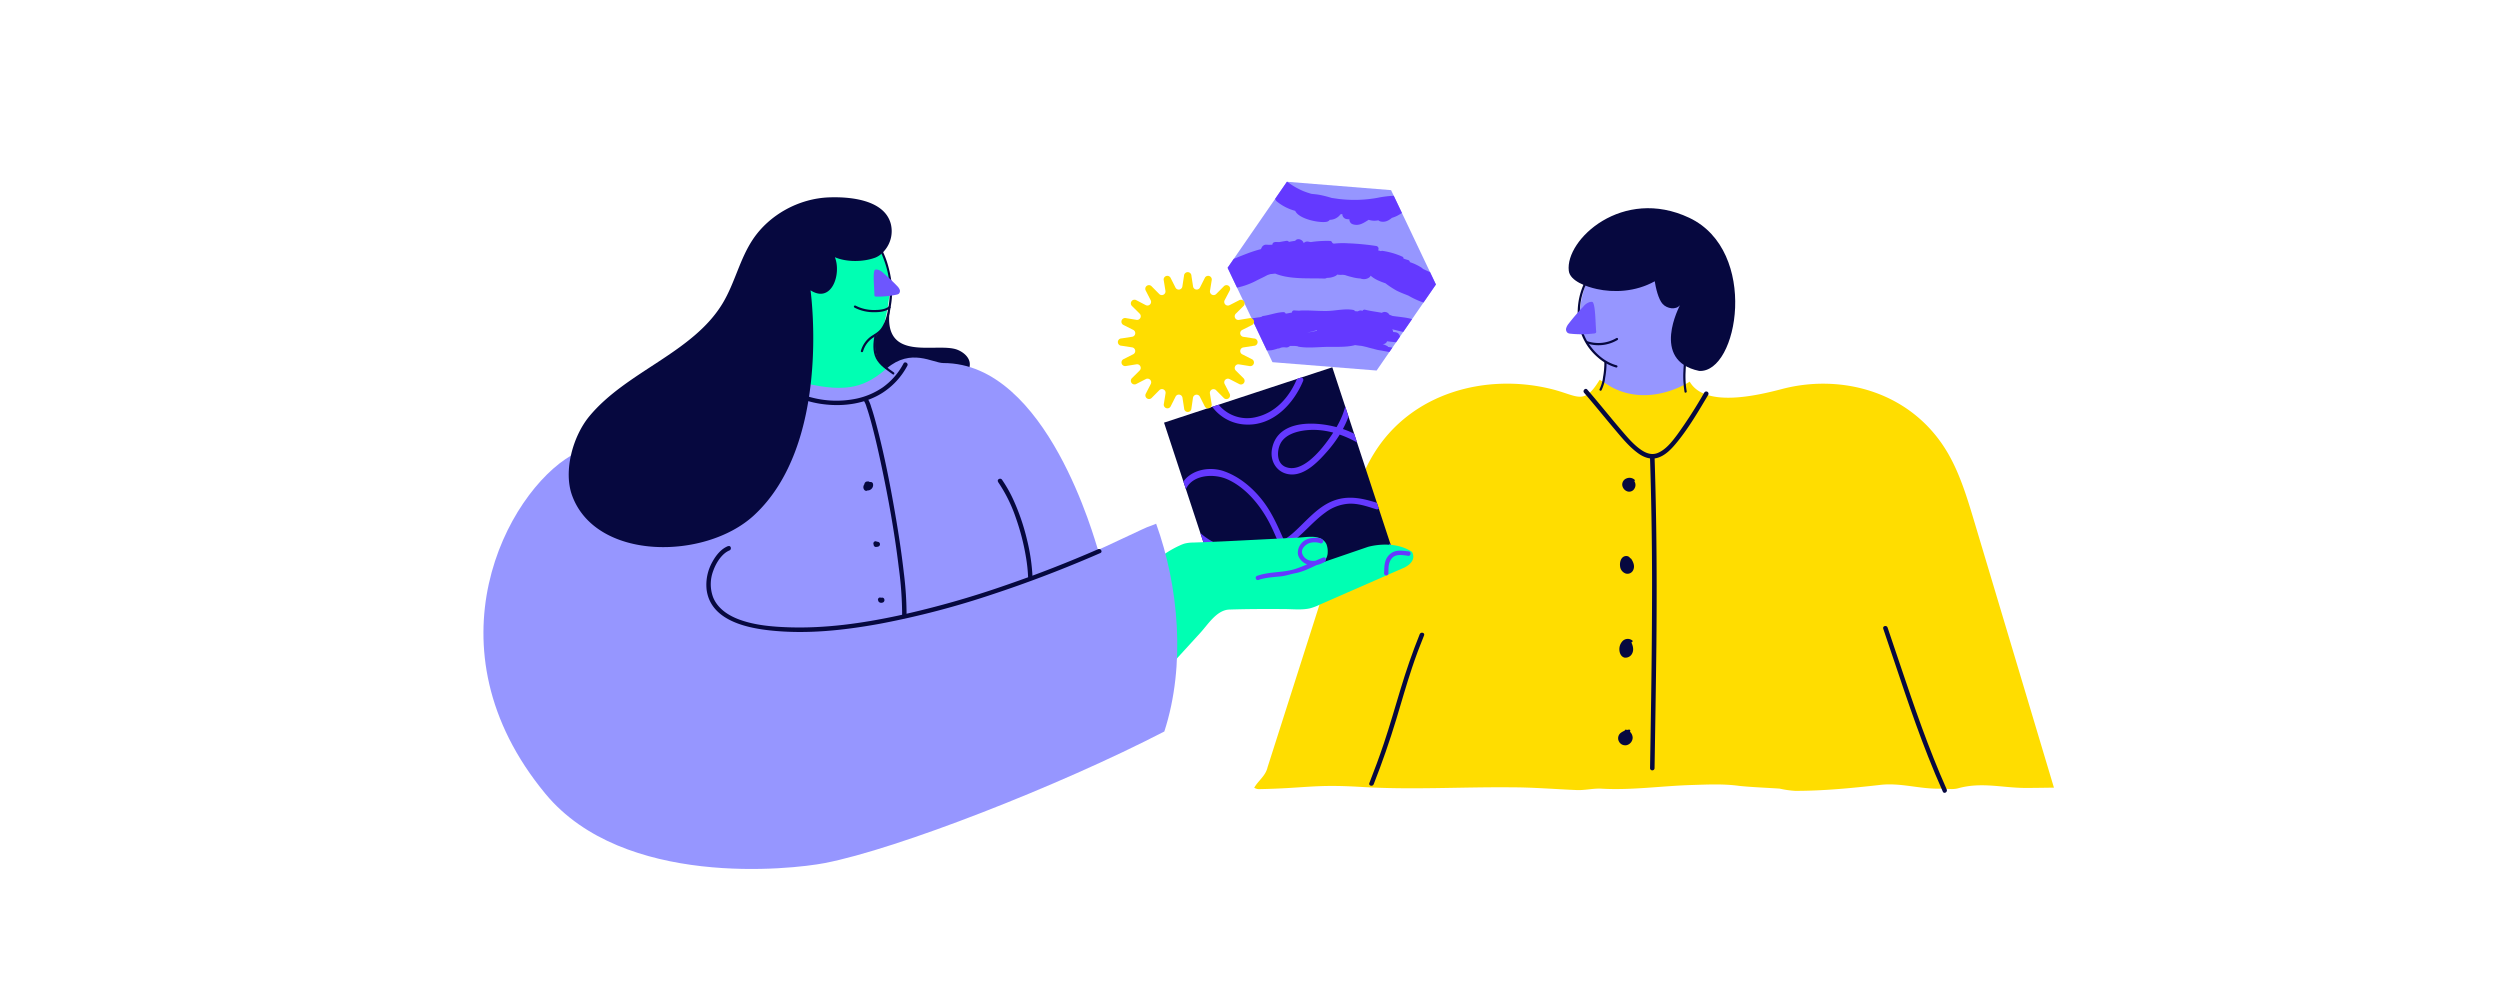
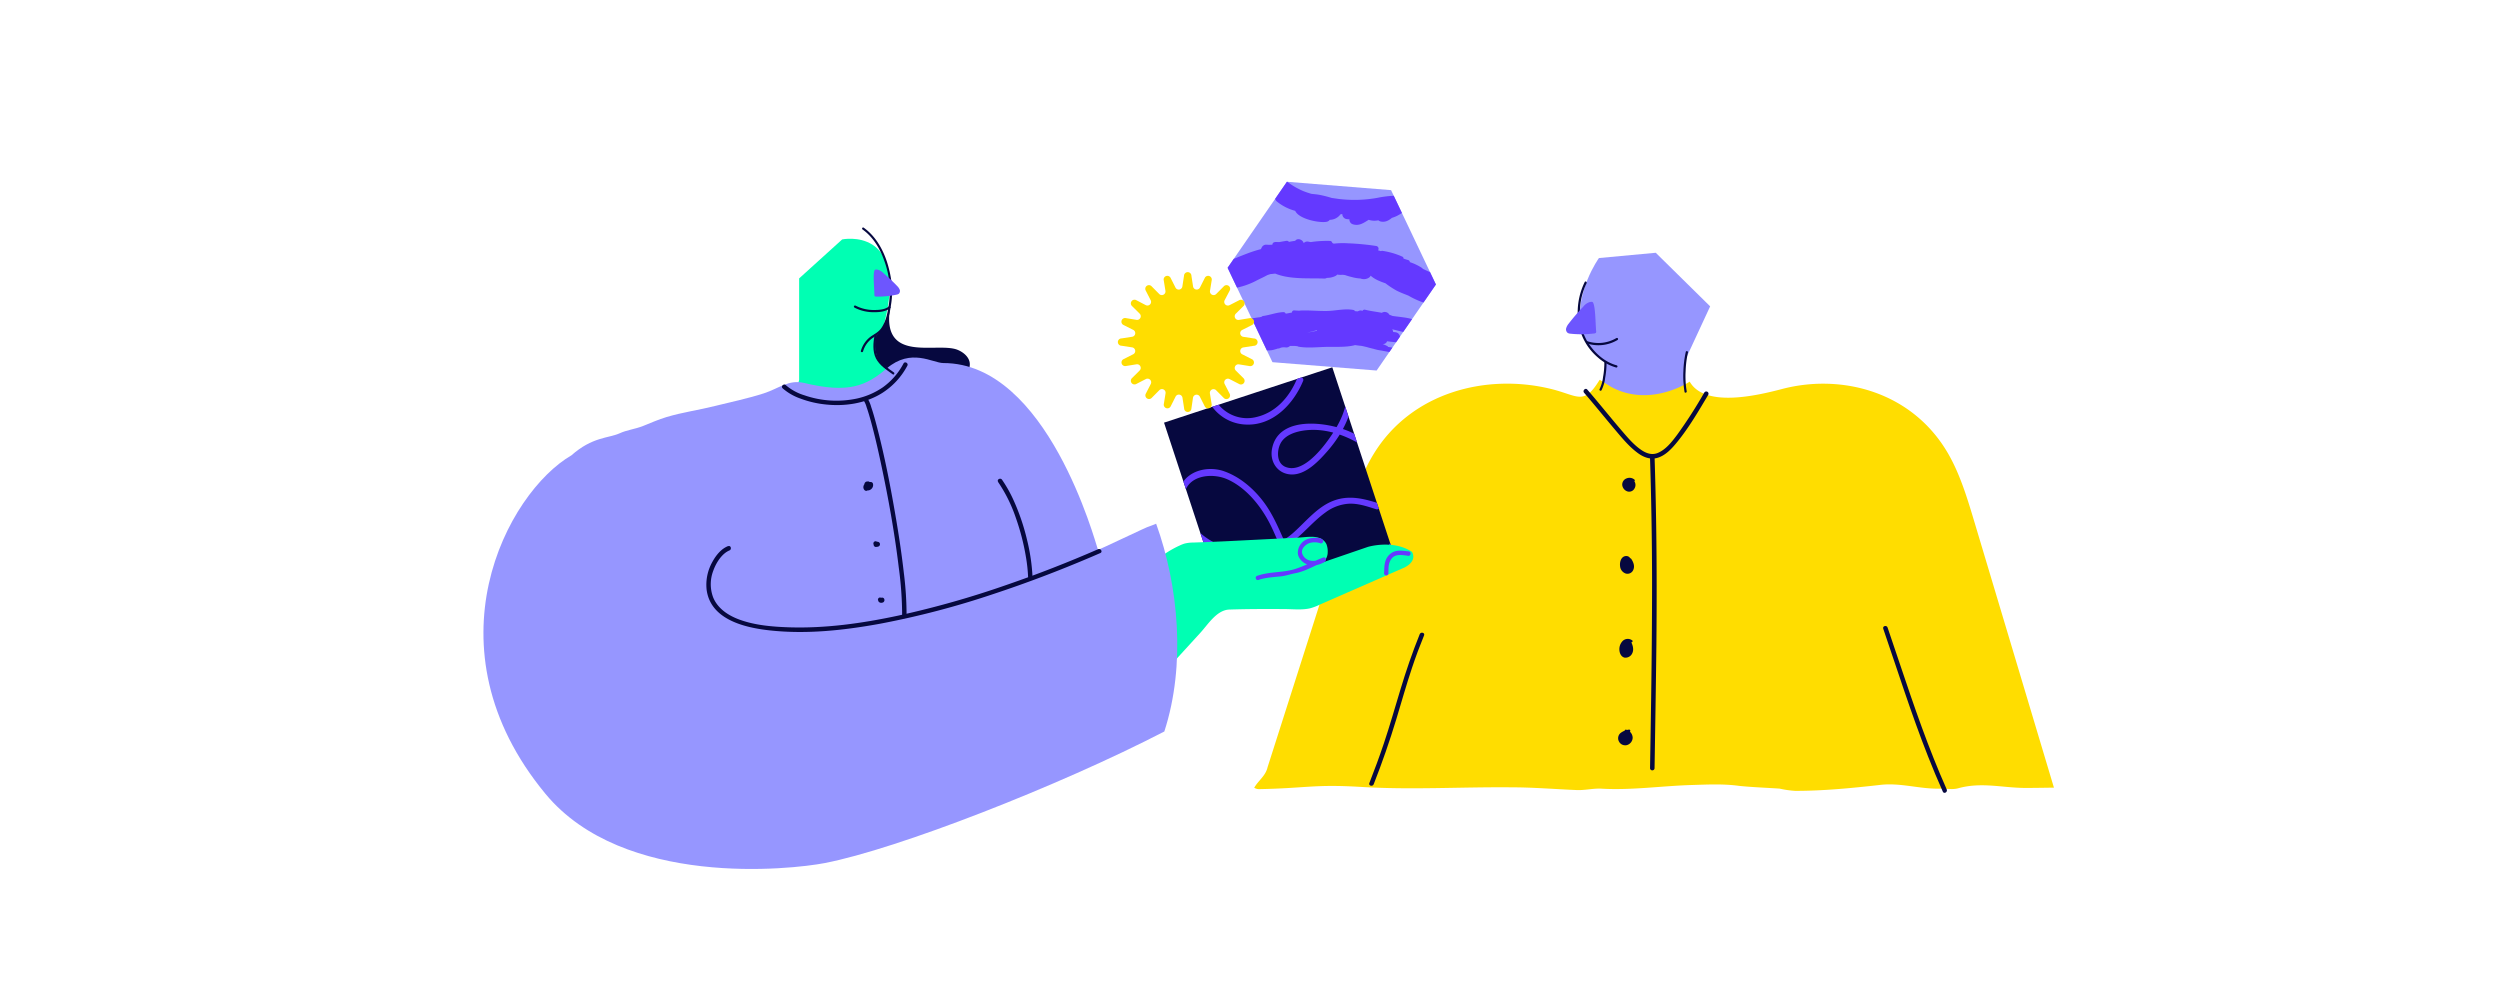
<svg xmlns="http://www.w3.org/2000/svg" id="ilustraciones" viewBox="0 0 1366 540">
  <defs>
    <style>.cls-1{fill:none;}.cls-2{fill:#00ffb3;}.cls-3{fill:#9696ff;}.cls-4{fill:#fd0;}.cls-5{fill:#06083f;}.cls-6{fill:#6d56fe;}.cls-7{clip-path:url(#clip-path);}.cls-8{fill:#6439ff;}.cls-9{clip-path:url(#clip-path-2);}</style>
    <clipPath id="clip-path">
      <polygon class="cls-1" points="695.27 197.9 670.76 146.33 703.17 99.32 760.08 103.89 784.59 155.45 752.18 202.46 695.27 197.9" />
    </clipPath>
    <clipPath id="clip-path-2">
      <rect class="cls-1" x="649.72" y="213.17" width="96.79" height="103.11" transform="translate(-47.77 231.48) rotate(-18.21)" />
    </clipPath>
  </defs>
  <path class="cls-2" d="M436.65,207.58V152.12l23.52-21.3s36.38-7.54,23.07,45.7l.89,16,9.31,13.31s.48,14.86-2.87,15.19l-37.95,3.89-18.19-8.43Z" />
  <path class="cls-3" d="M873.66,141s-13.31,18.35-10,39c0,0,2.83,11.65,13.48,17.64l-1,11.81,4.6,7,28.62,2.44,10.54-7.6.66-14,13.87-29.9-29.73-29.28Z" />
  <path class="cls-4" d="M880.33,211.4c21.46,11.64,42.92-2.87,42.92-2.87,8.2,14.33,36.61,7.67,50.55,4,33-8.61,71.57,1.78,90.9,35.74,6.42,11.27,10.35,24.34,14.21,37.25l43.36,144.86h-1.42q-6,.1-12.08.15l-2.5,0c-12.39-.1-23.59-3.3-36.22.16-3.61,1-6.84,0-10.25.24-11,.24-21.85-3.45-32.88-2-15.43,1.72-30.47,3.2-45.91,3.2a52.34,52.34,0,0,1-8.62-1.23c-7.42-.5-14.63-.74-22-1.48-8.82-1.23-17.44-.74-26.06-.49-16.44.49-32.88,2.95-49.32,2-4.61-.25-9.22,1-13.84.74-11.82-.5-23.65-1.48-35.48-1.48-27.47-.25-54.93,1.48-82.6-.25-25.06-1.48-29.52.74-54.58,1.23a5.16,5.16,0,0,1-3.21-.74c2.21-3.94,6.22-6.41,7.3-11.22l.89-2.78,41.8-130.93c4.12-12.91,8.32-26,15.16-37.25,20.63-34,61.8-44.35,97-35.74,14.87,3.64,17.85,9.35,26.6-5Z" />
  <path class="cls-5" d="M1029,343.53c8,23.32,15.41,46.83,24.47,69.75q3.84,9.74,8.1,19.31c.64,1.44,2.76.19,2.12-1.25-9.93-22.3-17.83-45.4-25.59-68.53-2.24-6.65-4.46-13.29-6.73-19.93-.51-1.49-2.89-.85-2.37.65Z" />
  <path class="cls-5" d="M775.74,346.51c-4,9.89-7.46,20-10.53,30.21-3,9.85-5.79,19.74-9.07,29.49-2.45,7.29-5.12,14.5-7.93,21.66-.58,1.47,1.8,2.11,2.37.65q6.92-17.58,12.4-35.67c2.82-9.32,5.44-18.71,8.54-27.94q3-9,6.6-17.75c.59-1.46-1.79-2.1-2.38-.65Z" />
  <path class="cls-5" d="M931.24,214.45a253.13,253.13,0,0,1-14.76,23c-2.79,3.73-6.15,8.14-10.59,10-3,1.28-6,.45-8.85-1.43-4.38-2.91-7.9-7.19-11.29-11.14-6.22-7.27-12.19-14.76-18.44-22-1-1.2-2.78.55-1.75,1.74,5.88,6.82,11.52,13.84,17.34,20.71,3.69,4.36,7.47,8.92,12.13,12.3,3,2.21,6.72,3.63,10.48,2.57,4.61-1.29,8.17-5.3,11.07-8.88,6.41-7.91,11.6-16.84,16.79-25.57a1.23,1.23,0,0,0-2.13-1.24Z" />
  <path class="cls-5" d="M901.55,249.38q1.07,33.56,1.14,67.14c0,21.47-.18,42.93-.49,64.4q-.29,19.44-.62,38.88a1.24,1.24,0,0,0,2.47,0c.36-22.5.75-45,1-67.5.2-21.43.22-42.86-.1-64.29q-.28-19.32-.9-38.63c0-1.58-2.52-1.59-2.46,0Z" />
  <path class="cls-5" d="M892.09,262.81c1.72,1.43.81,4.75-1.37,5.2a3.34,3.34,0,0,1-3.55-4.22,3.55,3.55,0,0,1,5.49-1.29" />
  <path class="cls-5" d="M891.66,263.25a2.37,2.37,0,0,1,.28.27l0,.07c0-.08,0,0,0,0a1.63,1.63,0,0,1,.11.17l.09.18c0-.08,0,0,0,.07a3,3,0,0,1,.11.43l0,.08s0-.09,0,0,0,.14,0,.2a3,3,0,0,1,0,.42s0,.18,0,.08c0,.07,0,.14,0,.21s-.07.27-.11.41a1.42,1.42,0,0,1-.12.27c-.06.13-.13.25-.2.37l-.09.13-.11.12-.29.29-.07.05-.17.11-.18.09s-.09.05,0,0l-.06,0a1.94,1.94,0,0,1-.79.11,2.61,2.61,0,0,1-1.49-.68,3.1,3.1,0,0,1-.91-1.52,2.3,2.3,0,0,1,1.3-2.59,1.76,1.76,0,0,1,.35-.15,3.62,3.62,0,0,1,.47-.13l.2,0,.21,0h.48a2.69,2.69,0,0,1,1.53.63c.58.53,1.46-.34.87-.87a4.13,4.13,0,0,0-4.21-.71,3.61,3.61,0,0,0-2.48,3.55,4.17,4.17,0,0,0,3,3.65,3.29,3.29,0,0,0,3.76-1.76,3.67,3.67,0,0,0-.6-4.42.62.62,0,0,0-.87,0,.62.62,0,0,0,0,.87Z" />
  <path class="cls-5" d="M890.73,305.69a7,7,0,0,1,1.48,3.8,3.43,3.43,0,0,1-2,3.31,3.25,3.25,0,0,1-3.57-1.29,5.41,5.41,0,0,1-.79-3.9,4,4,0,0,1,1.49-2.84,2,2,0,0,1,2.86.56" />
  <path class="cls-5" d="M890.2,306a5.84,5.84,0,0,1,1.36,4.06,2.47,2.47,0,0,1-2.27,2.27,3,3,0,0,1-2.7-2.27,5.31,5.31,0,0,1,.34-3.95,1.91,1.91,0,0,1,1.4-1.07,1.24,1.24,0,0,1,1.32.6c.36.71,1.42.08,1.06-.62-.76-1.49-2.84-1.52-4-.55-1.37,1.13-1.71,3.25-1.5,4.92a4.62,4.62,0,0,0,3.13,4,3.44,3.44,0,0,0,4.12-2.08c.88-2.06,0-4.24-1.19-6-.45-.64-1.51,0-1.06.62Z" />
  <path class="cls-5" d="M890.29,350.11c.89,1.74,1.7,3.69,1.32,5.62s-2.49,3.6-4.29,2.82c-1.44-.63-2-2.45-1.89-4a5.58,5.58,0,0,1,1.81-4,3.3,3.3,0,0,1,4.16-.15" />
  <path class="cls-5" d="M889.76,350.42c.77,1.53,1.59,3.31,1.27,5.07a3.22,3.22,0,0,1-2.52,2.63c-1.39.17-2.16-1.14-2.39-2.32a5.59,5.59,0,0,1,.87-4.15c.84-1.19,2.73-1.91,4-.86.6.5,1.48-.37.87-.87a4,4,0,0,0-5.14.22,6.4,6.4,0,0,0-1.87,5.19c.13,1.7,1,3.58,2.81,4a4.07,4.07,0,0,0,4.25-2.48c1.06-2.31,0-4.91-1.07-7-.36-.7-1.42-.08-1.06.63Z" />
  <path class="cls-5" d="M888.32,399.29a4,4,0,0,1,3.14,4.1,3.64,3.64,0,0,1-3.89,3.23,3.36,3.36,0,0,1-2.7-4.15c.68-2.08,3.19-2.8,5.33-3.21" />
  <path class="cls-5" d="M888.15,399.88a3.47,3.47,0,0,1,2.67,2.74,3,3,0,0,1-1.87,3.21,2.55,2.55,0,0,1-3.19-1.14,2.5,2.5,0,0,1,.48-3.22,8.29,8.29,0,0,1,4.13-1.62c.78-.15.45-1.34-.33-1.19a9.47,9.47,0,0,0-4.63,1.91,3.74,3.74,0,0,0-.79,4.62,3.83,3.83,0,0,0,4.34,1.93,4.34,4.34,0,0,0,3.13-4.05,4.67,4.67,0,0,0-3.61-4.38c-.77-.16-1.1,1-.33,1.19Z" />
  <path class="cls-5" d="M921.11,192.32a56.26,56.26,0,0,0-1.31,10.51,50.93,50.93,0,0,0,.63,11.3c.14.78,1.33.45,1.19-.33a49.12,49.12,0,0,1-.59-11,54.41,54.41,0,0,1,1.27-10.18c.18-.77-1-1.1-1.19-.33Z" />
  <path class="cls-5" d="M865.87,154.14A37.78,37.78,0,0,0,862.76,178a30.9,30.9,0,0,0,10.17,17.18,25.54,25.54,0,0,0,10.13,5.63.62.62,0,0,0,.33-1.19c-6.36-1.7-11.7-6.42-15.29-11.81-3.93-5.89-5.28-13.06-4.73-20.07a36.29,36.29,0,0,1,3.56-13c.34-.71-.72-1.34-1.06-.62Z" />
  <path class="cls-5" d="M883.19,184.72a19.24,19.24,0,0,1-15.74,1.76c-.75-.25-1.07.93-.32,1.19a20.44,20.44,0,0,0,16.68-1.89.61.61,0,0,0-.62-1.06Z" />
  <path class="cls-6" d="M872.14,180.94a1.3,1.3,0,0,1-.11.85,1.27,1.27,0,0,1-.94.41,56.31,56.31,0,0,1-13,.13,3.46,3.46,0,0,1-1.46-.4,2.41,2.41,0,0,1-.88-2.55,7,7,0,0,1,1.35-2.51,116.51,116.51,0,0,1,8-9.31,7.26,7.26,0,0,1,3.44-2.48c.62-.15,1.53-.35,1.87.2C871.77,167.45,871.76,177,872.14,180.94Z" />
  <path class="cls-5" d="M876.62,197.93a43.68,43.68,0,0,1-.71,8.06,20.42,20.42,0,0,1-1.89,6.6.61.61,0,0,0,1.06.62,21.46,21.46,0,0,0,2-6.89,46.41,46.41,0,0,0,.75-8.39.62.62,0,0,0-1.23,0Z" />
-   <path class="cls-5" d="M928.41,202.67C949.77,204,961.28,137.09,923,119c-36.38-17.17-67.9,11.92-65.81,29,.68,5.56,9.63,8.67,15.31,9.92,9.06,2,21,1.7,31.65-4.23.52,3.44,1.94,9.81,4.34,12.41s7.22,3.38,9.45.65C918,166.82,901.49,197,928.41,202.67Z" />
  <path class="cls-5" d="M523.12,191.11c-11.2-4.42-41.41,7.72-36.84-22.61,0,0-3.18,11.92-7.38,14.59a18.88,18.88,0,0,0,1.57,14.48c5,6.33,7.4,6.8,9.44,6.8,4.76,9.52-2.48,8.81-10.92,12.6a20.58,20.58,0,0,0,11.58,4,37.85,37.85,0,0,0,14.68-2.74,71.56,71.56,0,0,0,18.82-10.36c2.86-2.19,5.78-5,5.84-8.66C530,195.45,526.63,192.5,523.12,191.11Z" />
  <polygon class="cls-3" points="695.27 197.9 670.76 146.33 703.17 99.32 760.08 103.89 784.59 155.45 752.18 202.46 695.27 197.9" />
  <g class="cls-7">
    <path class="cls-8" d="M817.57,172a1.66,1.66,0,0,0-.48-.48c-.26-.33-.54-.65-.83-1a33.71,33.71,0,0,0-4.6-3.91c-3.13-2.42-6.44-4.63-9.79-6.73a161.17,161.17,0,0,0-18.12-9.42,1.37,1.37,0,0,0-1-1.25c-1.82-.66-3.59-1.5-5.35-2.33a1.31,1.31,0,0,0-.47-.5,27.56,27.56,0,0,0-6.57-3.14,1.33,1.33,0,0,0-.95-1.15c-.85-.23-1.68-.5-2.52-.78a1.08,1.08,0,0,0-.69-1.1l-.34-.15h0a41.74,41.74,0,0,0-10.49-3,1.21,1.21,0,0,0-.81.17q-.68-.19-1.35-.42a1.26,1.26,0,0,0-.28,0,1.5,1.5,0,0,0-1-2.41,135.67,135.67,0,0,0-15.59-1.47,41.79,41.79,0,0,0-7.6.21,2.78,2.78,0,0,0-.76-.35,1.33,1.33,0,0,0-1.32-1.15,60.08,60.08,0,0,0-10.45.63c-.42-.06-.83-.13-1.24-.22a2.66,2.66,0,0,0-2.62.77c-.61-1.94-3.34-3-4.67-1.23-1.14.15-2.27.35-3.4.57a1.46,1.46,0,0,0-1.38-.56c-1.22.18-2.42.42-3.63.62-1,.17-2.13-.18-3.09.16a1.34,1.34,0,0,0-.94,1.31,22.29,22.29,0,0,1-3.37,0,2.67,2.67,0,0,0-2.36,1.33l-.35.67c-.07.15-.12.28-.17.42a73.84,73.84,0,0,0-7.35,2.35c-7.24,2.76-14.37,5.88-21.34,9.29-4.42,2.16-10.69,3.63-12.46,8.78-.89,2.58,2.81,4.6,4.63,2.68a2.11,2.11,0,0,1,.25-.27,2.47,2.47,0,0,0,1.29,0c3.05-.9,6.14-1.66,9.21-2.46a3.28,3.28,0,0,0,3.43,2,34.1,34.1,0,0,0,6.91-2,3.08,3.08,0,0,0,2.44.67,41.3,41.3,0,0,0,11.13-4.15c1.79-.88,3.64-1.73,5.41-2.72l1.66-.53c.85-.06,1.71-.15,2.57-.26,8.13,3.32,18.53,2.39,26.86,2.72a2.42,2.42,0,0,0,1.39-.39,10.1,10.1,0,0,0,4.8-1.1,2.34,2.34,0,0,0,.8-.7,11.14,11.14,0,0,0,3,.11l1.3.17a35.79,35.79,0,0,0,3.59,1.05,22.14,22.14,0,0,0,4.9.83,4.92,4.92,0,0,0,4.4-.36,2.61,2.61,0,0,0,1.11-1.2c2.16,2,5.16,3.17,8.09,4.17a50.51,50.51,0,0,0,6.08,4c2.06,1.05,4.25,1.86,6.41,2.71a46.77,46.77,0,0,0,8.84,4c.34.12.68.23,1,.33a2.57,2.57,0,0,0,3.35-2.27c2.86,1.61,5.91,2.78,8.68,4.57a2.47,2.47,0,0,0,2.36.26,23.14,23.14,0,0,0,6.31,3,2.76,2.76,0,0,0,3.39-1.9,5,5,0,0,0,.12-1.9,81.26,81.26,0,0,1,7.57,5.82c2.75,2.39,6.34,7.48,9.59,2.59C822.37,173.58,819.72,171.39,817.57,172Z" />
    <path class="cls-8" d="M802.2,191.91c-2.48-4.21-8.41-5.9-12.53-8.07a79.23,79.23,0,0,0-16.49-6.38c1.06-.35,1.63-1.85.36-2.39-4-1.68-8.52-1.78-12.76-2.46-.52-.23-1.06-.44-1.61-.63a2.9,2.9,0,0,0-4.14-1.06c-3-.59-6.23-.95-9.08-1.67a1.28,1.28,0,0,0-1.49.6l-.24-.08a2.5,2.5,0,0,0-2.26.36c-.53,0-1.06-.09-1.6-.12a1.17,1.17,0,0,0-.83-.63c-4.43-.92-9.7.42-14.21.53-4.91.12-9.86-.45-14.75-.23a5.35,5.35,0,0,0-.56.07c-.93,0-1.85-.07-2.77-.14a1.15,1.15,0,0,0-1.32,1.16l-1.64.31-1.76.31a1.28,1.28,0,0,0-1.24-.84c-3.66.1-7.48,1.62-11.17,2.11a1.1,1.1,0,0,0-.7.4l-1.1.28c-1.65.22-3.31.43-4.91.77a20.22,20.22,0,0,0-3.28,1.07,1.42,1.42,0,0,0-1.15-.67c-1.62-.1-3.47.8-5.15,1.75a9.86,9.86,0,0,0-1.6.61,2.57,2.57,0,0,0-1,.82A44,44,0,0,1,667,176a91.42,91.42,0,0,1-10.15-5.53c-2.64-1.61-4.41-3.55-7.41-4.5-3.41-1.07-4.82,4.18-1.43,5.25,2.71.85,5,3.29,7.43,4.77a96.86,96.86,0,0,0,8.76,4.69,62.57,62.57,0,0,0,6.05,2.5c-3.18-.45-4.4,4.44-1.07,5.3.2.05.39.08.58.11a2,2,0,0,0,.31.13c3.08.92,5.83,1.82,9.07,1.54.53,0,1.06-.12,1.58-.21l-1,.52c-1.48.8-.39,2.73,1.06,2.5l.84-.13a1.1,1.1,0,0,0,.93-.72,29.52,29.52,0,0,1,4.86-1.75,2.61,2.61,0,0,0,.66.27l.59.16.08,0a15,15,0,0,0,6.23.43,22.48,22.48,0,0,0,3.2-.89,2.8,2.8,0,0,0,1.34-.3c.16-.08.33-.13.49-.2a6.68,6.68,0,0,1,2.36-.12,2.83,2.83,0,0,0,2.5-.81c.79,0,1.57,0,2.25,0s1.24.13,1.85.15a1.1,1.1,0,0,0,.53.26c5,.92,10.73.18,15.84.11,4.75-.07,10.05.27,14.69-.86a1,1,0,0,0,.31-.11c1.26.17,2.51.33,3.76.45,1.36.31,2.71.61,4,1,.8.21,1.6.4,2.39.59a24.57,24.57,0,0,0,4.14.91c2.73.54,5.46,1,8.3,1.45,1.74.28,2.48-2.34.71-2.62s-3.44-.51-5.15-.77a1.19,1.19,0,0,0-.53-.51,25.07,25.07,0,0,0-2.54-1.12h0a2.18,2.18,0,0,0,2.47-1.47c1.5.21,3,.36,4.5.49,3.57.32,3.47-5.13,0-5.44l-1.16-.13a3,3,0,0,0-.52-1.46l.85.19c6.34,1.58,12.77,3,18.91,5.21,3.22,1.17,6.13,3,9.16,4.59,1.88.95,5.12,2,6.94,3.61a2.44,2.44,0,0,0,2.68,2.5l.66,0A2.73,2.73,0,0,0,802.2,191.91Zm-88-10.1,5.41-1.4a2.87,2.87,0,0,0,0,.31C717.82,181.1,716,181.45,714.18,181.81Z" />
    <path class="cls-8" d="M770.92,105.3c-2.74.39-5.41,1-8.08,1.66L761,107a56.62,56.62,0,0,0-8.3,1.08,70.55,70.55,0,0,1-21.26.62l-3.83-.55a59.52,59.52,0,0,0-6.93-1.74c-1.4-.23-2.76-.34-4.12-.49-1.39-.41-2.79-.86-4.19-1.41a39.41,39.41,0,0,1-13.88-9.64c-1.9-2-4.67-.18-4.72,1.92a3.12,3.12,0,0,0-1.54,1.75c-1.24,3.79,2,6.38,4.92,8.11a2.52,2.52,0,0,0,.35,3.3,26.52,26.52,0,0,0,10.2,5.25c2.08,4.7,14,6.86,17.47,5.91a2.79,2.79,0,0,0,1.41-1,7.29,7.29,0,0,0,5.85-3l1-.17a2.81,2.81,0,0,0,2.06,2.71,6.7,6.7,0,0,0,1.84.14,2.68,2.68,0,0,0,2,2.8c3.46,1,5.87-.89,8.55-2.5a1.19,1.19,0,0,0,.26.11,10.23,10.23,0,0,0,5,.17,2.57,2.57,0,0,0,1.16.63c2.5.6,4.45-.46,6.22-1.94.69-.23,1.38-.47,2.06-.76,1.76-.74,3.26-1.89,4.91-2.76a2.81,2.81,0,0,0,3.57-1c.26-.41.51-.83.75-1.25a2.51,2.51,0,0,0,.09-2.52c.38-.16.75-.32,1.12-.5C776.12,108.82,773.74,104.91,770.92,105.3Z" />
  </g>
  <rect class="cls-5" x="649.72" y="213.17" width="96.79" height="103.11" transform="translate(-47.77 231.48) rotate(-18.21)" />
  <g class="cls-9">
    <path class="cls-8" d="M708.6,207.16c-4.13,9.89-11.63,18.37-22.41,20.77a20.21,20.21,0,0,1-22.79-10.58c-4.23-8.28-2.52-18.41,3.16-25.5,6.1-7.6,16-11.24,25.49-11.28,17.65-.08,39.33,13.2,43.23,31.21,2.21,10.18-3.91,20.81-9.64,28.73C721.2,246.63,711.06,259,702.13,255c-4.71-2.16-4.46-8.78-2.48-12.65,2.62-5.12,9.39-6.85,14.62-7.32,9.71-.88,19.56,2.3,27.87,7.11,8.72,5,16.33,12.66,20.61,21.81,3.87,8.27,3.09,17.59,0,25.95-3,8.08-8.42,15.23-14.4,21.32-6.81,6.94-15.26,13-25.33,9.74-9-2.87-14.68-11.58-18.57-19.56-4.56-9.35-7.82-19-14.17-27.35-5.45-7.2-12.92-13.57-21.52-16.58-7.29-2.55-16.9-1.16-21.85,5.22-10,13,2.37,29.77,14,36.38,13.3,7.58,30.86,7.1,43.44-1.67,7.24-5,12.69-12.19,19.83-17.36A23.93,23.93,0,0,1,737,275.23c5-.26,10.1,1.48,14.84,3,2.14.69,3.06-2.68.93-3.36-8.4-2.67-16.42-4.48-24.86-1-8.14,3.34-14.18,10.81-20.53,16.59a38.48,38.48,0,0,1-48,3.54c-7.14-4.83-12.67-13-12.44-21.82.32-12.3,14.73-14.24,23.67-10.29,9.81,4.35,17.52,13.64,22.5,22.86,4.86,9,7.58,19,13.56,27.37,4.4,6.17,10.7,11.26,18.19,12.93,8.33,1.84,15.94-2.46,22.06-7.68,11.83-10.08,21.83-25,22-41,.2-18.27-15.39-33.25-30.95-40.31-12.41-5.63-39.8-9.42-43,9.53-1.17,7,3.3,13.35,10.49,13.66,7.94.34,15-7.24,19.75-12.62,6.2-7.06,11.42-15.82,13.4-25.08,1.76-8.26-.83-16.34-5.64-23-9.85-13.74-28.38-22.71-45.25-21.17-16.31,1.49-31.1,14.65-30,31.74a23.89,23.89,0,0,0,22.83,22.85c14.87.81,26.16-11.09,31.46-23.79.86-2.07-2.5-3-3.36-.93Z" />
  </g>
  <path class="cls-2" d="M607,323.71l14.2-10c7.52-5.3,15-11.9,23.44-15.67a19.11,19.11,0,0,1,2.5-1,19.62,19.62,0,0,1,4.9-.59c6.74-.24,13.47-.49,20.21-.83l24.66-1.24,12.55-.63c3.53-.17,7.79-1,11.21.14a6.81,6.81,0,0,1,4.07,3.37,11,11,0,0,1,.71,4.67c0,2.07-1.24,4.85-3.34,5.57l25.27-8.67s13.74-4.18,24.11,2.71c0,0,3.28,4.63-3.93,8.48l-46.06,20.17a30.58,30.58,0,0,1-5.67,2.19c-4.38,1-9.16.46-13.66.42-10.15-.08-20.29-.07-30.43.26-6.87.22-11.59,8-15.87,12.7L639,364.23l-27.72,30.43-1.53,1.68Z" />
  <path class="cls-8" d="M687.62,316.88c3.4-1.24,8.6-1.59,12.21-1.95,2.67-.27,5.14-1.18,7.78-1.69,4.39-.84,8-2.71,11.85-4.5a12.75,12.75,0,0,0,4.51-1.89.88.88,0,0,0,.24-.23l0,0a.76.76,0,0,0,.12-.19c.52-.84-.16-2.24-1.31-1.8-1.43.54-2.83,1.13-4.21,1.72-3,.45-6-.56-7.22-3.71-1-2.68,1.79-5.17,3.92-5.91a9.74,9.74,0,0,1,5.61,0,1.21,1.21,0,0,0,1.82-1.34c-.64-2.18-6.25-1.54-7.75-1.07a8,8,0,0,0-6,6.83c-.51,3.25,2.14,6.07,5,7.24-2,.86-4.08,1.7-6.22,2.41-6.74,2.24-14.47,1.43-21.07,3.84C685.46,315.11,686.18,317.4,687.62,316.88Z" />
  <path class="cls-8" d="M757.73,314.39l.09,0a1.22,1.22,0,0,0,.81-1.2c.08-2.8-.16-5.36,1.63-7.81,2.1-2.86,5.67-2.1,8.71-1.77a1.24,1.24,0,0,0,1.73-1.43l0-.09a1.16,1.16,0,0,0-.86-.8c-3.69-.35-7.28-1.2-10.34,1.48s-3.1,6.27-3.19,9.91A1.27,1.27,0,0,0,757.73,314.39Z" />
  <path class="cls-3" d="M631.72,286.16c-1.23.5-2.47,1-3.72,1.45-.15-.38-27.94,13.16-28.08,12.76-1.46-4.08-27.6-102-84.46-102-5.85,0-17.59-8.44-30.94,2.93-11.28,9.61-20.9,13.79-45.15,7.94-8.45-2-13.73,3-22,5.68-8.73,2.83-17.62,4.61-26.5,6.86s-17.87,3.46-26.65,6.09c-4.44,1.33-8.63,3.2-12.92,4.91s-8.67,2.11-12.78,4c-6,2.71-14.87,1.87-26.27,12-35.12,20.38-80.49,104.87-14.19,185,42.62,51.48,134.17,41.36,152.54,37.81,39.69-7.66,128.22-42.21,185.59-71.9C648,363.28,644,320.23,631.72,286.16Z" />
-   <path class="cls-5" d="M483.31,136.91a16.32,16.32,0,0,0,3.43-14.55c-3.45-13.13-21.91-14.93-33.61-14.52-16.62.57-32.81,9.5-41.82,23.06-7.14,10.74-9.78,23.69-16.4,34.74-16.29,27.17-52.58,37.25-72.9,61.82-9.08,11-14.21,30-9.44,43.19,12.9,35.78,72.69,35.56,99.4,10.93,41.76-38.51,31.41-119.12,30.91-122.95,11.47,7.41,17-8.81,13.3-18.09,6.37,2.79,15.67,2.66,22.18.19A12.57,12.57,0,0,0,483.31,136.91Z" />
  <path class="cls-5" d="M477.85,182.92c-.68,4.26-1.26,9,.81,13,1.94,3.75,5.82,6.24,9.15,8.63.64.46,1.24-.59.61-1.05-3.12-2.23-6.75-4.56-8.63-8-2-3.7-1.4-8.27-.77-12.24.12-.76-1-1.09-1.17-.32Z" />
  <path class="cls-5" d="M471.56,192.05a13.45,13.45,0,0,1,5.21-7.35c2.09-1.36,4.16-2.49,5.67-4.56,2.86-3.92,3.75-9.2,4.45-13.87a42,42,0,0,0,.24-12.05,62.74,62.74,0,0,0-2.5-11.16c-2.39-7.25-6.39-14.16-12.7-18.66-.64-.46-1.24.59-.61,1,5.75,4.11,9.51,10.42,11.82,17a48.71,48.71,0,0,1,2.64,23.09c-.67,4.65-1.49,10-4.34,13.93-1.42,1.95-3.43,3-5.39,4.27a14.75,14.75,0,0,0-5.66,8c-.25.74.92,1.06,1.17.33Z" />
  <path class="cls-5" d="M466.86,168.07a22.76,22.76,0,0,0,11,2.52c2.83,0,6.31-.34,8.56-2.27.59-.5-.27-1.36-.86-.85-2,1.74-5.42,1.92-8,1.91A21.44,21.44,0,0,1,467.48,167c-.69-.38-1.3.67-.62,1Z" />
  <path class="cls-5" d="M427.64,212.18a29.67,29.67,0,0,0,9.63,5.57A55.12,55.12,0,0,0,451.1,221c10.62,1.15,21.9-.55,31-6.31a39.53,39.53,0,0,0,13.67-14.86c.74-1.38-1.35-2.6-2.09-1.22a37.32,37.32,0,0,1-11.27,13,40.2,40.2,0,0,1-14.36,6.19A53.55,53.55,0,0,1,439.56,216a28.27,28.27,0,0,1-10.2-5.55c-1.14-1.06-2.86.65-1.72,1.72Z" />
  <path class="cls-6" d="M477.77,161.08a1.08,1.08,0,0,0,.17.71,1.13,1.13,0,0,0,.84.27,48.15,48.15,0,0,0,11.1-1.06,3,3,0,0,0,1.2-.46,2.07,2.07,0,0,0,.52-2.24,5.85,5.85,0,0,0-1.37-2,101.8,101.8,0,0,0-7.65-7.18,6.28,6.28,0,0,0-3.14-1.79c-.55-.07-1.33-.16-1.58.34C476.89,149.62,477.75,157.68,477.77,161.08Z" />
  <path class="cls-5" d="M397.87,298.37c-3.87,1.48-6.72,5.14-8.64,8.67A25.48,25.48,0,0,0,386.07,322c2,16.52,20.77,20.95,34.54,22.45,19.89,2.18,40.15,0,59.75-3.55a465.39,465.39,0,0,0,62.75-16.43c17.88-5.91,35.5-12.62,52.82-20,1.77-.75,3.54-1.52,5.3-2.29,1.43-.62.2-2.71-1.22-2.09q-24.36,10.64-49.52,19.33a508.68,508.68,0,0,1-59.93,17c-19.53,4.17-39.6,7-59.61,6.34-9-.31-18.44-1.09-26.95-4.22-6-2.19-11.83-6-14.33-12.12a20.52,20.52,0,0,1,.05-14.54c1.34-3.78,3.79-7.86,7-10.11a10.73,10.73,0,0,1,1.82-1c1.44-.56.82-2.9-.64-2.34Z" />
  <path class="cls-5" d="M471.77,218.62a12.24,12.24,0,0,1,1.71,3.77c.87,2.46,1.6,5,2.3,7.51,2.08,7.53,3.82,15.16,5.46,22.8,4.08,19,7.53,38.14,9.85,57.41a196.4,196.4,0,0,1,1.84,26.43,1.21,1.21,0,0,0,2.42,0,183.68,183.68,0,0,0-1.47-23.32c-1.09-9.63-2.51-19.22-4.12-28.78-3-17.79-6.42-35.6-11.06-53-.81-3-1.65-6.06-2.66-9a18.53,18.53,0,0,0-2.17-5c-.93-1.24-3,0-2.1,1.22Z" />
  <path class="cls-5" d="M545.35,263.36A81,81,0,0,1,555.07,283a125.64,125.64,0,0,1,5.56,21.7,87.23,87.23,0,0,1,1.13,10.7c.06,1.56,2.48,1.56,2.42,0a104.92,104.92,0,0,0-3-20.4,118,118,0,0,0-7.56-22.09,71.08,71.08,0,0,0-6.13-10.81c-.89-1.26-3-.05-2.1,1.23Z" />
  <path class="cls-4" d="M651,150.73l.89,5.76a2,2,0,0,0,3.78.6l2.63-5.2a2,2,0,0,1,3.78,1.23l-.93,5.75a2,2,0,0,0,3.42,1.74l4.1-4.14a2,2,0,0,1,3.22,2.34L669.17,164a2,2,0,0,0,2.72,2.71l5.18-2.66a2,2,0,0,1,2.33,3.22l-4.13,4.1a2,2,0,0,0,1.74,3.42l5.75-.94a2,2,0,0,1,1.23,3.79l-5.2,2.62a2,2,0,0,0,.6,3.79l5.76.89a2,2,0,0,1,0,4l-5.76.89a2,2,0,0,0-.6,3.78l5.2,2.63a2,2,0,0,1-1.23,3.78l-5.75-.93a2,2,0,0,0-1.74,3.41l4.13,4.11a2,2,0,0,1-2.33,3.22l-5.18-2.67a2,2,0,0,0-2.72,2.71l2.67,5.18a2,2,0,0,1-3.22,2.34l-4.1-4.13A2,2,0,0,0,661.1,215l.93,5.75a2,2,0,0,1-3.78,1.23l-2.63-5.2a2,2,0,0,0-3.78.6L651,223.1a2,2,0,0,1-4,0l-.89-5.75a2,2,0,0,0-3.79-.6l-2.62,5.2a2,2,0,0,1-3.78-1.23l.93-5.75a2,2,0,0,0-3.42-1.74l-4.1,4.13a2,2,0,0,1-3.22-2.34l2.66-5.18a2,2,0,0,0-2.71-2.71l-5.18,2.67a2,2,0,0,1-2.33-3.22l4.13-4.11a2,2,0,0,0-1.74-3.41l-5.75.93a2,2,0,0,1-1.23-3.78l5.2-2.63a2,2,0,0,0-.6-3.78l-5.76-.89a2,2,0,0,1,0-4l5.76-.89a2,2,0,0,0,.6-3.79l-5.2-2.62a2,2,0,0,1,1.23-3.79l5.75.94a2,2,0,0,0,1.74-3.42l-4.13-4.1a2,2,0,0,1,2.33-3.22L626,166.7a2,2,0,0,0,2.71-2.71l-2.66-5.18a2,2,0,0,1,3.22-2.34l4.1,4.14a2,2,0,0,0,3.42-1.74l-.93-5.75a2,2,0,0,1,3.78-1.23l2.62,5.2a2,2,0,0,0,3.79-.6l.89-5.76A2,2,0,0,1,651,150.73Z" />
  <path class="cls-5" d="M473.74,265.48l.08,0-.24-.19.09.09-.19-.25a.54.54,0,0,1,.07.13l-.12-.29a.84.84,0,0,1,.05.17l-.05-.33a.74.74,0,0,1,0,.21l0-.33a.86.86,0,0,1-.06.23l.13-.29-.09.15.18-.25a.52.52,0,0,1-.1.11l.25-.19-.11.06.29-.12-.12,0,.32,0H474l.33,0a.28.28,0,0,1-.13,0l.29.12-.12-.07.24.19a.52.52,0,0,1-.1-.11l.19.25a.65.65,0,0,1-.09-.16l.12.29a.86.86,0,0,1-.06-.23l0,.32a.54.54,0,0,1,0-.18l-.05.33a.84.84,0,0,1,.05-.17l-.12.29a.24.24,0,0,1,.06-.11l-.19.24a.24.24,0,0,1,.09-.08l-.25.19.07-.05-1.47-1.9a2.64,2.64,0,0,0-.7,1.87,3,3,0,0,0,.72,1.86,2.32,2.32,0,0,0,.94.64,1.91,1.91,0,0,0,.89,0,1.89,1.89,0,0,0,.34-.09,3.29,3.29,0,0,0,1-.6,3,3,0,0,0,.6-.72,2.85,2.85,0,0,0,.33-2.24,1.22,1.22,0,0,0-1.17-.89,5.29,5.29,0,0,0-2.71.52,2.71,2.71,0,0,0-1,1,2.75,2.75,0,0,0-.36,1.37,2.56,2.56,0,0,0,.26,1,.87.87,0,0,0,.11.18,1.9,1.9,0,0,0,.34.41,1.32,1.32,0,0,0,.86.35,1.25,1.25,0,0,0,.86-.35,1.21,1.21,0,0,0,.35-.86,1.19,1.19,0,0,0-.35-.86l-.16-.16.19.25a1.18,1.18,0,0,1-.11-.19l.12.29a1.07,1.07,0,0,1-.07-.27l0,.33a1.37,1.37,0,0,1,0-.35l0,.32a1.72,1.72,0,0,1,.1-.39l-.12.29a1.72,1.72,0,0,1,.22-.37l-.19.24a1.81,1.81,0,0,1,.24-.24l-.25.19a2.59,2.59,0,0,1,.46-.26l-.29.13a2.69,2.69,0,0,1,.74-.19l-.33,0a8.4,8.4,0,0,1,1.12-.05l-1.17-.89a1.6,1.6,0,0,1,.05.21l-.05-.32a1.41,1.41,0,0,1,0,.41l.05-.32a2.13,2.13,0,0,1-.13.43l.13-.29a2.67,2.67,0,0,1-.25.43l.19-.25a2.26,2.26,0,0,1-.34.35l.24-.19a1.9,1.9,0,0,1-.39.23l.29-.12a1.82,1.82,0,0,1-.4.11l.33-.05-.21,0,.61.16a.76.76,0,0,1-.19-.12l.24.19a1.36,1.36,0,0,1-.24-.24l.19.24a1.41,1.41,0,0,1-.21-.35l.12.29a1.69,1.69,0,0,1-.12-.44l.05.33a1.69,1.69,0,0,1,0-.45l-.05.32a1.56,1.56,0,0,1,.1-.37l-.12.29a1.52,1.52,0,0,1,.17-.3l-.19.25.06-.08a1.24,1.24,0,0,0,.36-.85,1.38,1.38,0,0,0-.26-.74,1.22,1.22,0,0,0-1.57-.31,1.63,1.63,0,0,0-.64.66,1.91,1.91,0,0,0-.22.91,2.14,2.14,0,0,0,.24.93,2,2,0,0,0,.62.67,1.7,1.7,0,0,0,.9.28,1.8,1.8,0,0,0,.91-.25,2,2,0,0,0,.88-1.58,1.88,1.88,0,0,0-.22-1,1.34,1.34,0,0,0-.28-.38,1.45,1.45,0,0,0-.4-.3,1.27,1.27,0,0,0-.93-.13,1.25,1.25,0,0,0-.73.56,1.23,1.23,0,0,0-.12.94,1.16,1.16,0,0,0,.56.72Z" />
  <path class="cls-5" d="M477.28,297.35a2,2,0,0,0,.46.85,2.31,2.31,0,0,0,.39.31,2.53,2.53,0,0,0,.44.21l.18,0a2.21,2.21,0,0,0,.51.05,1.62,1.62,0,0,0,.49-.08,2.07,2.07,0,0,0,.46-.2l.24-.19a.9.9,0,0,0,.25-.39.59.59,0,0,0,.09-.31.88.88,0,0,0,0-.48.29.29,0,0,0,0-.09,2.88,2.88,0,0,0-.13-.31s0,0,0,0a1.61,1.61,0,0,0-.53-.54l-.07,0a3.68,3.68,0,0,0-.35-.15l-.08,0-.4-.05a1.91,1.91,0,0,0-.48.05l-.17,0a1.69,1.69,0,0,0-.43.2,2.37,2.37,0,0,0-.3.23l-.06.06a1.72,1.72,0,0,0-.38.67s0,0,0,0,0,.25-.05.36v.05c0,.12,0,.25.05.37a1.37,1.37,0,0,0,.56.72.93.93,0,0,0,.45.15,1,1,0,0,0,.48,0l.29-.12a1.21,1.21,0,0,0,.44-.43l.12-.29a1.2,1.2,0,0,0,0-.65v0l0,.32v-.1l0,.33a.3.3,0,0,1,0-.1l-.12.29.05-.09-.19.25a.76.76,0,0,1,.09-.09l-.25.19.15-.08-.29.12a.67.67,0,0,1,.19-.05l-.32,0h.2l-.32-.05.15,0-.29-.12.1.06-.24-.19.06.07-.19-.25a.35.35,0,0,1,0,.08l-.12-.29,0,.1.55-1.37-.12.07.29-.12-.17.05.32-.05h-.2l.33.05a.65.65,0,0,1-.21-.06l.29.12a.72.72,0,0,1-.19-.11l.25.19a.66.66,0,0,1-.15-.14l.19.25s-.05-.09-.08-.14l.13.29a.58.58,0,0,1-.05-.14.81.81,0,0,0-.21-.41,1.13,1.13,0,0,0-.79-.46,1,1,0,0,0-.49,0l-.29.13a1.18,1.18,0,0,0-.43.43l-.12.29a1.2,1.2,0,0,0,0,.65Z" />
  <path class="cls-5" d="M479.79,327.76a1.32,1.32,0,0,0,.07.49,1.89,1.89,0,0,0,.13.33l0,0,0,0,.21.27a1.7,1.7,0,0,0,.82.47,2.11,2.11,0,0,0,1,0,1.54,1.54,0,0,0,.45-.17l.07,0,0,0,.27-.21a1.24,1.24,0,0,0,.29-.39,2.74,2.74,0,0,0,.15-.38,2.09,2.09,0,0,0,0-.36v-.06a1.32,1.32,0,0,0-.35-.85.82.82,0,0,0-.39-.25,1,1,0,0,0-.47-.11l-.32,0a1.24,1.24,0,0,0-.54.32l-.19.24a1.21,1.21,0,0,0-.16.61v.09l0-.32a.38.38,0,0,1,0,.1l.13-.29,0,.08.19-.25a.6.6,0,0,1-.08.08l.24-.19-.12.08.29-.13a.59.59,0,0,1-.19.05l.33,0h-.23l.32,0a.61.61,0,0,1-.18-.05l.29.12a.33.33,0,0,1-.13-.07l.25.19a.27.27,0,0,1-.08-.07l.19.24a.22.22,0,0,1-.05-.08l.12.28a.29.29,0,0,1,0-.09l0,.32v-.09a1,1,0,0,0-.11-.47.9.9,0,0,0-.25-.39,1,1,0,0,0-.39-.25.91.91,0,0,0-.46-.1l-.33,0a1.24,1.24,0,0,0-.53.31l-.19.25a1.19,1.19,0,0,0-.17.61Z" />
</svg>